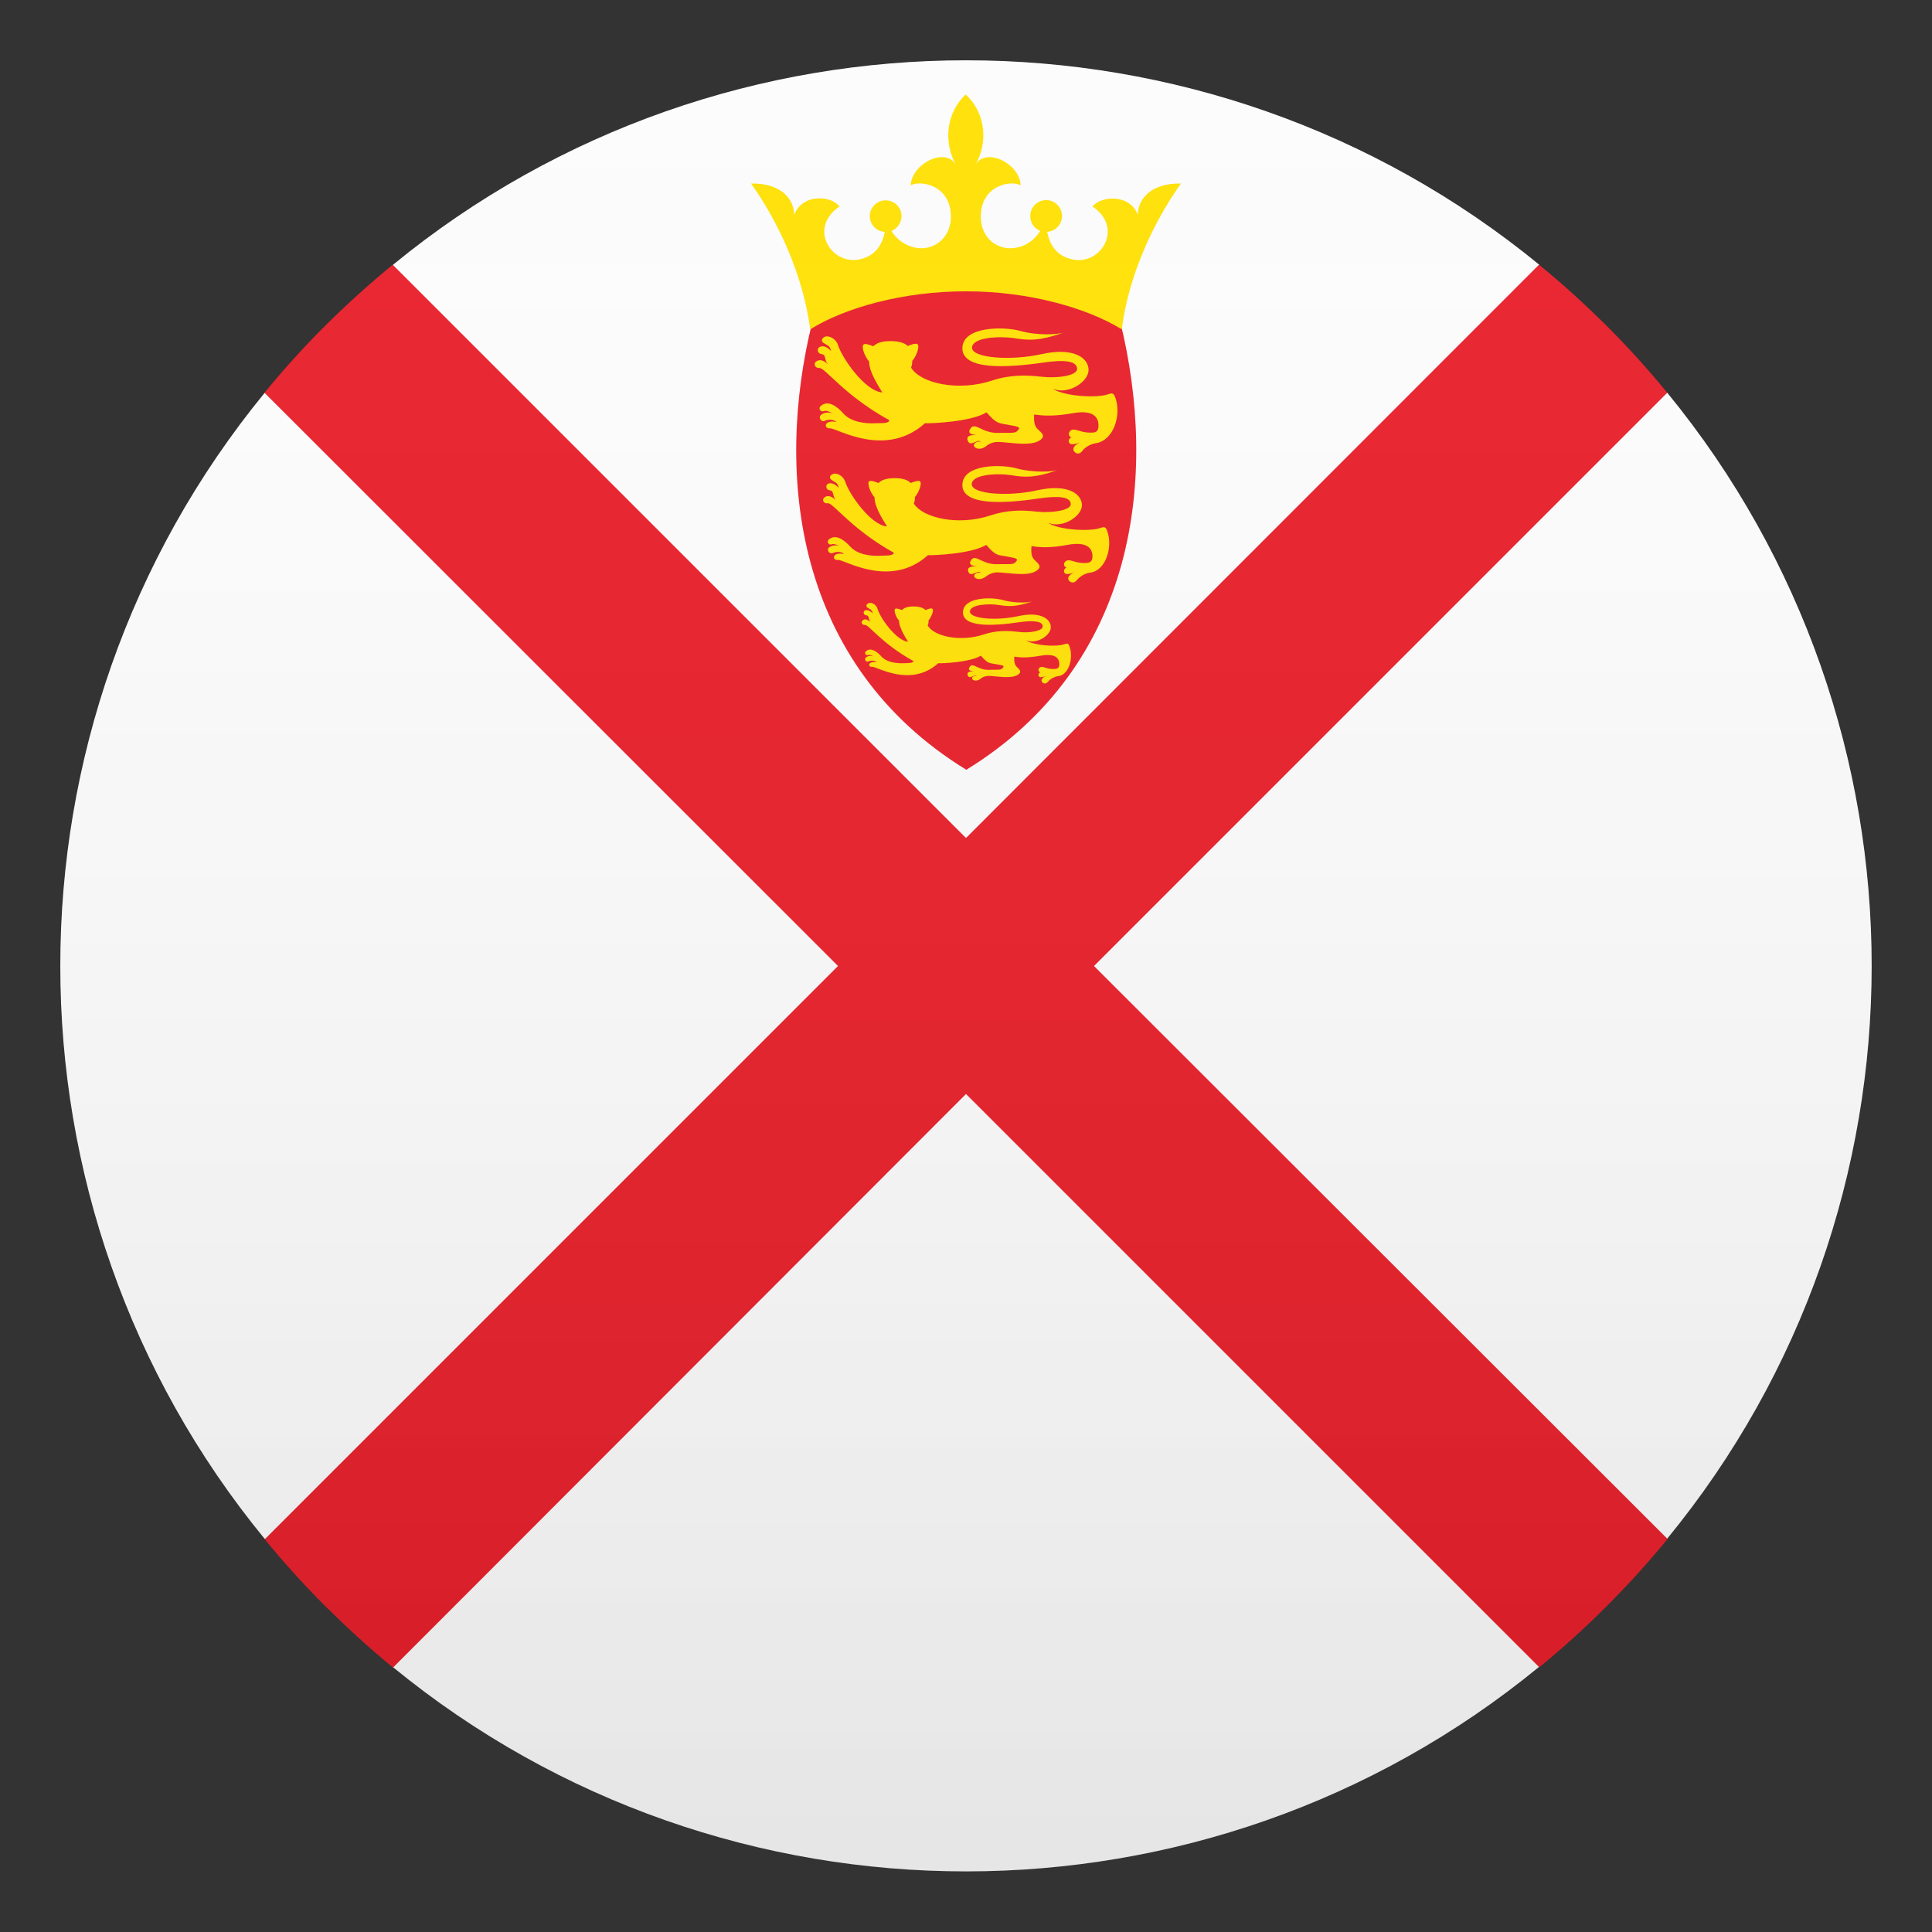
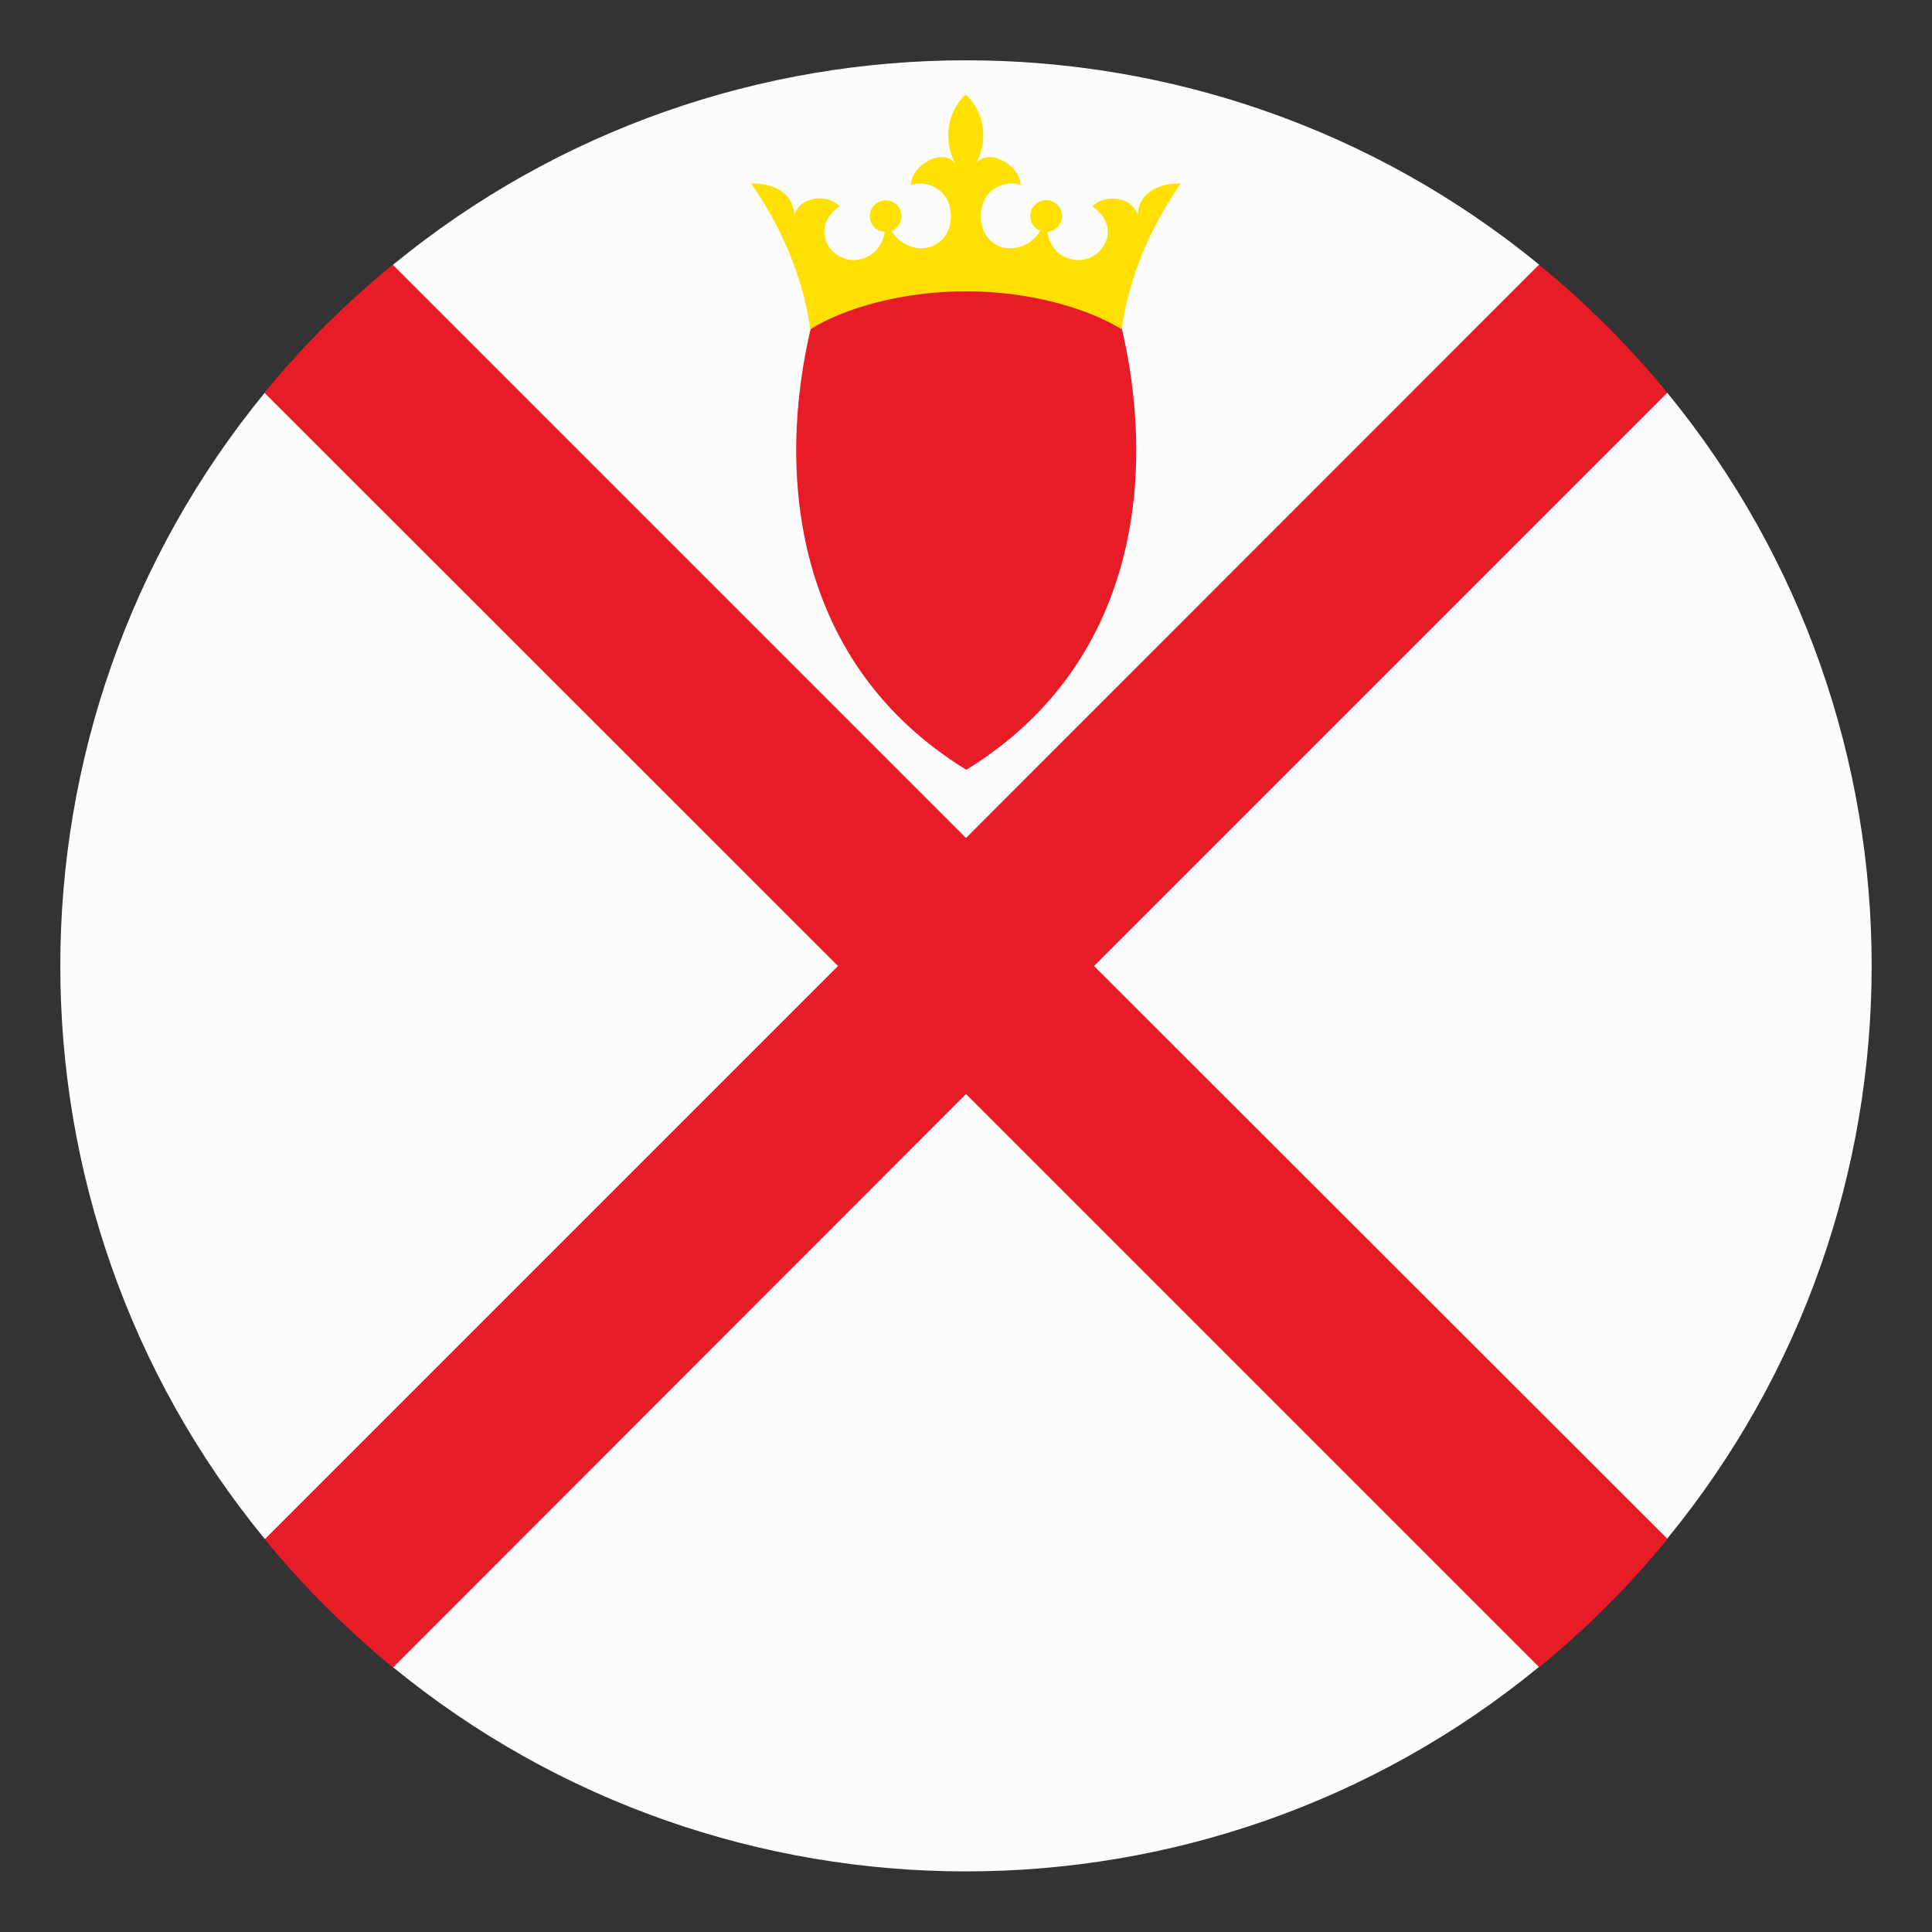
<svg xmlns="http://www.w3.org/2000/svg" version="1.1" id="Layer_1" x="0px" y="0px" width="64px" height="64px" viewBox="0 0 64 64" style="enable-background:new 0 0 64 64;" xml:space="preserve">
  <rect x="0" y="0" width="64" height="64" fill="#333333" stroke="none" />
  <path fill="#FCFCFC" d="M55.23,13.01h-4.24V8.77c-11.02-9.03-26.96-9.03-37.97,0h0v4.24H8.77c-9.03,11.02-9.03,26.96,0,37.97h4.24v4.24  h0c11.02,9.03,26.96,9.03,37.97,0v-4.24h4.24C64.26,39.97,64.26,24.03,55.23,13.01z" />
  <path fill="#E81C27" d="M32,27.76L13.01,8.77c-0.77,0.63-1.51,1.3-2.23,2.01c-0.72,0.72-1.39,1.46-2.02,2.23L27.76,32L8.77,50.99  c0.63,0.77,1.3,1.51,2.02,2.23c0.72,0.71,1.46,1.39,2.23,2.02L32,36.24l18.99,18.99c0.77-0.63,1.51-1.3,2.23-2.02  c0.72-0.72,1.39-1.46,2.02-2.23L36.24,32l18.99-18.99c-0.63-0.77-1.3-1.51-2.02-2.23c-0.72-0.71-1.46-1.39-2.23-2.01L32,27.76z" />
  <path fill="#E81C27" d="M37.11,10.66c1.25,5.08,0.57,11.36-5.1,14.84c-5.67-3.48-6.36-9.76-5.1-14.84C28.24,9.45,34.32,8.7,37.11,10.66  L37.11,10.66z" />
-   <path fill="#FFE000" d="M36.95,13.18c-0.05-0.13-0.08-0.18-0.24-0.12c-0.4,0.14-1.48,0.06-1.83-0.18c0.52,0.21,1.18-0.24,1.18-0.62  c0-0.42-0.51-0.76-1.55-0.53c-1.04,0.23-2.31,0.13-2.31-0.21c0-0.35,0.91-0.39,1.38-0.32c0.46,0.07,0.8,0.12,1.67-0.19  c-0.21,0.08-0.91,0.11-1.46-0.05c-0.55-0.15-1.9-0.15-1.91,0.57c-0.01,0.73,1.44,0.66,2.69,0.48c0.73-0.11,1.11-0.04,1.11,0.21  c0,0.23-0.67,0.32-1.18,0.26c-0.51-0.06-1.05-0.07-1.65,0.13c-1.09,0.36-2.34,0.1-2.67-0.43c0.02-0.05,0.04-0.12,0.04-0.22  c0,0,0-0.01,0-0.01c0.08-0.08,0.15-0.23,0.18-0.34c0.07-0.26-0.03-0.27-0.33-0.15c-0.1-0.1-0.28-0.16-0.57-0.16  c-0.29,0-0.46,0.06-0.57,0.17c-0.3-0.12-0.4-0.11-0.33,0.15c0.03,0.11,0.11,0.27,0.19,0.35c0,0,0,0,0,0.01  c0,0.4,0.44,0.99,0.43,1.02c-0.57-0.05-1.32-1.13-1.46-1.57c-0.06-0.2-0.29-0.32-0.42-0.28c-0.11,0.04-0.16,0.14-0.06,0.21  c0.1,0.07,0.22,0.08,0.25,0.27c-0.13-0.15-0.31-0.21-0.41-0.11c-0.06,0.06-0.03,0.19,0.09,0.21c0.17,0.02,0.08,0.17,0.21,0.33  c-0.17-0.16-0.31-0.16-0.41-0.06c-0.06,0.07,0,0.2,0.13,0.19c0.19-0.02,0.81,0.9,2.32,1.73c-0.02,0.12-0.26,0.09-0.45,0.1  c-0.35,0.02-0.82-0.04-1.07-0.32c-0.22-0.25-0.51-0.45-0.74-0.26c-0.12,0.09-0.01,0.22,0.09,0.18c0.09-0.04,0.2,0.03,0.3,0.08  c-0.16-0.07-0.33-0.02-0.4,0.05c-0.09,0.08,0.02,0.25,0.13,0.19c0.09-0.04,0.27-0.07,0.39,0.04c-0.13-0.03-0.26-0.02-0.33,0.05  c-0.06,0.07-0.01,0.17,0.12,0.16c0.22-0.01,1.83,1.01,3.14-0.17c0.19,0.01,1.52-0.04,2.04-0.36c0.34,0.39,0.4,0.35,0.7,0.41  c0.31,0.06,0.5,0.06,0.29,0.23c-0.07,0.06-0.37,0.03-0.6,0.04c-0.52,0.02-0.76-0.36-0.91-0.16c-0.12,0.15-0.02,0.22,0.2,0.23  c-0.17,0-0.35,0.01-0.31,0.16c0.07,0.28,0.34-0.05,0.44,0.06c-0.09-0.02-0.23,0.04-0.23,0.12c0,0.09,0.2,0.2,0.42,0.02  c0.12-0.1,0.27-0.13,0.37-0.13c0.37,0,1.19,0.19,1.46-0.11c0.11-0.12-0.03-0.21-0.14-0.32c-0.1-0.1-0.13-0.25-0.11-0.48  c0.31,0.05,0.71,0.06,1.26-0.04c0.66-0.12,0.87,0.1,0.87,0.41c0,0.21-0.12,0.23-0.21,0.23c-0.37,0.02-0.53-0.14-0.67-0.09  c-0.1,0.03-0.16,0.19-0.02,0.25c-0.12,0.06-0.1,0.17-0.04,0.21c0.06,0.04,0.21,0,0.32-0.04c-0.13,0.06-0.27,0.17-0.19,0.29  c0.05,0.07,0.17,0.13,0.28-0.02c0.11-0.15,0.33-0.24,0.46-0.25C36.9,14.57,37.15,13.74,36.95,13.18z" />
-   <polygon fill="#FFE000" points="29.5,11.29 29.5,11.29 29.5,11.29 " />
-   <path fill="#FFE000" d="M36.68,17.6c-0.04-0.12-0.07-0.17-0.23-0.11c-0.37,0.13-1.4,0.06-1.73-0.17c0.49,0.2,1.12-0.23,1.12-0.58  c0-0.39-0.49-0.72-1.47-0.5c-0.98,0.22-2.18,0.13-2.18-0.2c0-0.33,0.86-0.37,1.3-0.3c0.44,0.07,0.76,0.11,1.58-0.18  c-0.2,0.08-0.86,0.1-1.38-0.04c-0.52-0.15-1.8-0.15-1.81,0.54c-0.01,0.69,1.36,0.63,2.54,0.45c0.69-0.1,1.05-0.04,1.05,0.19  c0,0.21-0.63,0.3-1.12,0.25c-0.49-0.06-0.99-0.06-1.56,0.13c-1.03,0.34-2.21,0.09-2.52-0.4c0.02-0.05,0.04-0.11,0.04-0.21  c0,0,0-0.01,0-0.01c0.07-0.07,0.14-0.22,0.17-0.32c0.07-0.25-0.03-0.25-0.31-0.14c-0.1-0.1-0.26-0.16-0.53-0.16  c-0.28,0-0.44,0.06-0.54,0.16c-0.29-0.11-0.38-0.11-0.31,0.14c0.03,0.11,0.1,0.25,0.18,0.33c0,0,0,0,0,0.01  c0,0.38,0.42,0.94,0.41,0.96c-0.54-0.05-1.25-1.07-1.38-1.48c-0.06-0.19-0.28-0.31-0.4-0.26c-0.11,0.04-0.15,0.13-0.05,0.2  c0.09,0.07,0.21,0.08,0.23,0.26c-0.12-0.14-0.3-0.2-0.38-0.11c-0.05,0.05-0.03,0.18,0.08,0.19c0.16,0.02,0.08,0.16,0.2,0.32  c-0.16-0.15-0.3-0.16-0.39-0.06c-0.06,0.07,0,0.19,0.13,0.17c0.18-0.02,0.77,0.85,2.19,1.64c-0.02,0.11-0.25,0.09-0.43,0.1  c-0.33,0.02-0.78-0.04-1.01-0.3c-0.21-0.23-0.48-0.42-0.7-0.25c-0.11,0.09-0.01,0.21,0.08,0.17c0.09-0.03,0.19,0.03,0.29,0.07  c-0.15-0.07-0.32-0.02-0.38,0.04c-0.09,0.08,0.02,0.23,0.13,0.18c0.08-0.04,0.26-0.07,0.37,0.03c-0.12-0.02-0.25-0.02-0.31,0.05  c-0.06,0.07-0.01,0.16,0.12,0.15c0.21-0.01,1.73,0.96,2.97-0.16c0.18,0.01,1.44-0.04,1.93-0.34c0.32,0.37,0.38,0.33,0.66,0.38  c0.29,0.06,0.47,0.06,0.28,0.22c-0.07,0.06-0.35,0.03-0.57,0.04c-0.49,0.02-0.72-0.34-0.86-0.15c-0.11,0.14-0.01,0.21,0.19,0.22  c-0.16,0-0.33,0.01-0.3,0.15c0.06,0.26,0.32-0.05,0.42,0.06c-0.09-0.02-0.22,0.03-0.22,0.11c0,0.08,0.19,0.18,0.4,0.01  c0.12-0.09,0.26-0.13,0.35-0.13c0.35,0,1.13,0.18,1.38-0.11c0.1-0.11-0.03-0.2-0.13-0.3c-0.1-0.1-0.12-0.23-0.1-0.46  c0.29,0.05,0.67,0.06,1.19-0.04c0.63-0.12,0.83,0.1,0.83,0.38c0,0.2-0.12,0.21-0.21,0.22c-0.35,0.02-0.5-0.13-0.64-0.08  c-0.09,0.03-0.15,0.18-0.01,0.23c-0.11,0.06-0.1,0.16-0.04,0.2c0.06,0.04,0.2,0,0.3-0.04c-0.13,0.06-0.26,0.16-0.18,0.27  c0.04,0.06,0.16,0.12,0.27-0.02c0.11-0.14,0.31-0.23,0.43-0.24C36.63,18.91,36.87,18.12,36.68,17.6z" />
  <polygon fill="#FFE000" points="29.64,15.81 29.64,15.81 29.64,15.81 " />
-   <path fill="#FFE000" d="M35.43,21.42c-0.03-0.09-0.05-0.12-0.17-0.08c-0.28,0.1-1.03,0.04-1.27-0.13c0.36,0.15,0.82-0.17,0.82-0.43  c0-0.29-0.36-0.53-1.08-0.37c-0.72,0.16-1.6,0.09-1.6-0.15s0.63-0.27,0.95-0.22c0.32,0.05,0.55,0.08,1.16-0.13  c-0.15,0.06-0.63,0.08-1.01-0.03c-0.38-0.11-1.32-0.11-1.33,0.4c-0.01,0.51,1,0.46,1.87,0.33c0.51-0.07,0.77-0.02,0.77,0.14  c0,0.16-0.46,0.23-0.82,0.18c-0.36-0.04-0.73-0.05-1.14,0.09c-0.76,0.25-1.63,0.07-1.85-0.3c0.02-0.04,0.03-0.08,0.03-0.16  c0,0,0,0,0-0.01c0.05-0.06,0.1-0.16,0.13-0.24c0.05-0.18-0.02-0.19-0.23-0.1c-0.07-0.07-0.19-0.12-0.39-0.12  c-0.2,0-0.32,0.04-0.39,0.12c-0.21-0.08-0.28-0.08-0.23,0.1c0.02,0.08,0.07,0.19,0.13,0.24c0,0,0,0,0,0c0,0.28,0.3,0.69,0.3,0.71  c-0.39-0.04-0.92-0.78-1.01-1.09c-0.04-0.14-0.2-0.23-0.29-0.19c-0.08,0.03-0.11,0.1-0.04,0.15c0.07,0.05,0.15,0.06,0.17,0.19  c-0.09-0.1-0.22-0.14-0.28-0.08c-0.04,0.04-0.02,0.13,0.06,0.14c0.12,0.01,0.06,0.12,0.15,0.23c-0.12-0.11-0.22-0.12-0.28-0.04  c-0.04,0.05,0,0.14,0.09,0.13c0.13-0.01,0.56,0.62,1.61,1.2c-0.02,0.08-0.18,0.06-0.32,0.07c-0.24,0.01-0.57-0.03-0.74-0.22  c-0.15-0.17-0.35-0.31-0.51-0.18c-0.08,0.07,0,0.15,0.06,0.13c0.07-0.02,0.14,0.02,0.21,0.05c-0.11-0.05-0.23-0.01-0.28,0.03  c-0.06,0.06,0.01,0.17,0.09,0.13c0.06-0.03,0.19-0.05,0.27,0.03c-0.09-0.02-0.18-0.01-0.23,0.04c-0.04,0.05-0.01,0.12,0.09,0.11  c0.15-0.01,1.27,0.7,2.18-0.12c0.13,0.01,1.06-0.03,1.41-0.25c0.24,0.27,0.28,0.24,0.49,0.28c0.22,0.04,0.35,0.04,0.2,0.16  c-0.05,0.04-0.26,0.02-0.42,0.03c-0.36,0.01-0.53-0.25-0.63-0.11c-0.08,0.11-0.01,0.15,0.14,0.16c-0.12,0-0.24,0.01-0.22,0.11  c0.05,0.2,0.23-0.04,0.31,0.04c-0.06-0.02-0.16,0.02-0.16,0.08c0,0.06,0.14,0.13,0.29,0.01c0.08-0.07,0.19-0.09,0.26-0.09  c0.25,0,0.83,0.13,1.02-0.08c0.07-0.08-0.02-0.15-0.09-0.22c-0.07-0.07-0.09-0.17-0.08-0.34c0.21,0.04,0.49,0.04,0.88-0.03  c0.46-0.08,0.61,0.07,0.61,0.28c0,0.14-0.08,0.16-0.15,0.16c-0.26,0.02-0.37-0.1-0.47-0.06c-0.07,0.02-0.11,0.13-0.01,0.17  c-0.08,0.04-0.07,0.12-0.03,0.15c0.04,0.03,0.15,0,0.22-0.03c-0.09,0.04-0.19,0.12-0.13,0.2c0.03,0.05,0.12,0.09,0.2-0.01  c0.08-0.1,0.23-0.17,0.32-0.18C35.4,22.38,35.57,21.8,35.43,21.42z" />
  <polygon fill="#FFE000" points="30.27,20.11 30.27,20.11 30.27,20.11 " />
  <path fill="#FFE000" d="M32,9.65c2.08,0,4.01,0.55,5.16,1.26c0.22-1.75,1.02-3.51,1.96-4.83c-0.98-0.02-1.42,0.5-1.43,1.04  c-0.24-0.69-1.2-0.65-1.5-0.28c1.07,0.72,0.25,2.01-0.72,1.74c-0.46-0.12-0.69-0.44-0.78-0.9c0.29-0.02,0.51-0.27,0.49-0.56  c-0.02-0.29-0.27-0.51-0.56-0.49c-0.29,0.02-0.51,0.27-0.49,0.56c0.01,0.21,0.14,0.38,0.33,0.46c-0.31,0.5-0.85,0.65-1.25,0.54  c-0.51-0.14-0.72-0.6-0.72-1.01c0-1.06,1.02-1.22,1.32-1.04c-0.02-0.71-1.14-1.28-1.49-0.69c0.39-0.69,0.37-1.67-0.33-2.32  c-0.69,0.65-0.71,1.63-0.33,2.32c-0.35-0.59-1.47-0.02-1.49,0.69c0.31-0.18,1.33-0.02,1.33,1.04c0,0.41-0.21,0.86-0.72,1.01  c-0.39,0.11-0.94-0.04-1.25-0.54c0.27-0.11,0.4-0.41,0.3-0.68c-0.11-0.27-0.41-0.4-0.68-0.3c-0.27,0.11-0.41,0.41-0.3,0.68  c0.07,0.19,0.25,0.32,0.46,0.33c-0.09,0.46-0.33,0.78-0.78,0.9c-0.97,0.26-1.79-1.02-0.72-1.74c-0.29-0.38-1.25-0.42-1.5,0.28  c-0.01-0.54-0.45-1.06-1.43-1.04c0.94,1.32,1.73,3.08,1.96,4.83C27.99,10.19,29.92,9.65,32,9.65L32,9.65z" />
  <linearGradient id="SVGID_1_" gradientUnits="userSpaceOnUse" x1="32" y1="62" x2="32" y2="2">
    <stop offset="0" style="stop-color:#1A1A1A" />
    <stop offset="0.102" style="stop-color:#393939;stop-opacity:0.949" />
    <stop offset="0.347" style="stop-color:#7F7F7F;stop-opacity:0.826" />
    <stop offset="0.569" style="stop-color:#B6B6B6;stop-opacity:0.716" />
    <stop offset="0.758" style="stop-color:#DEDEDE;stop-opacity:0.621" />
    <stop offset="0.908" style="stop-color:#F6F6F6;stop-opacity:0.546" />
    <stop offset="1" style="stop-color:#FFFFFF;stop-opacity:0.5" />
  </linearGradient>
-   <circle opacity="0.1" fill="url(#SVGID_1_)" cx="32" cy="32" r="30" />
</svg>